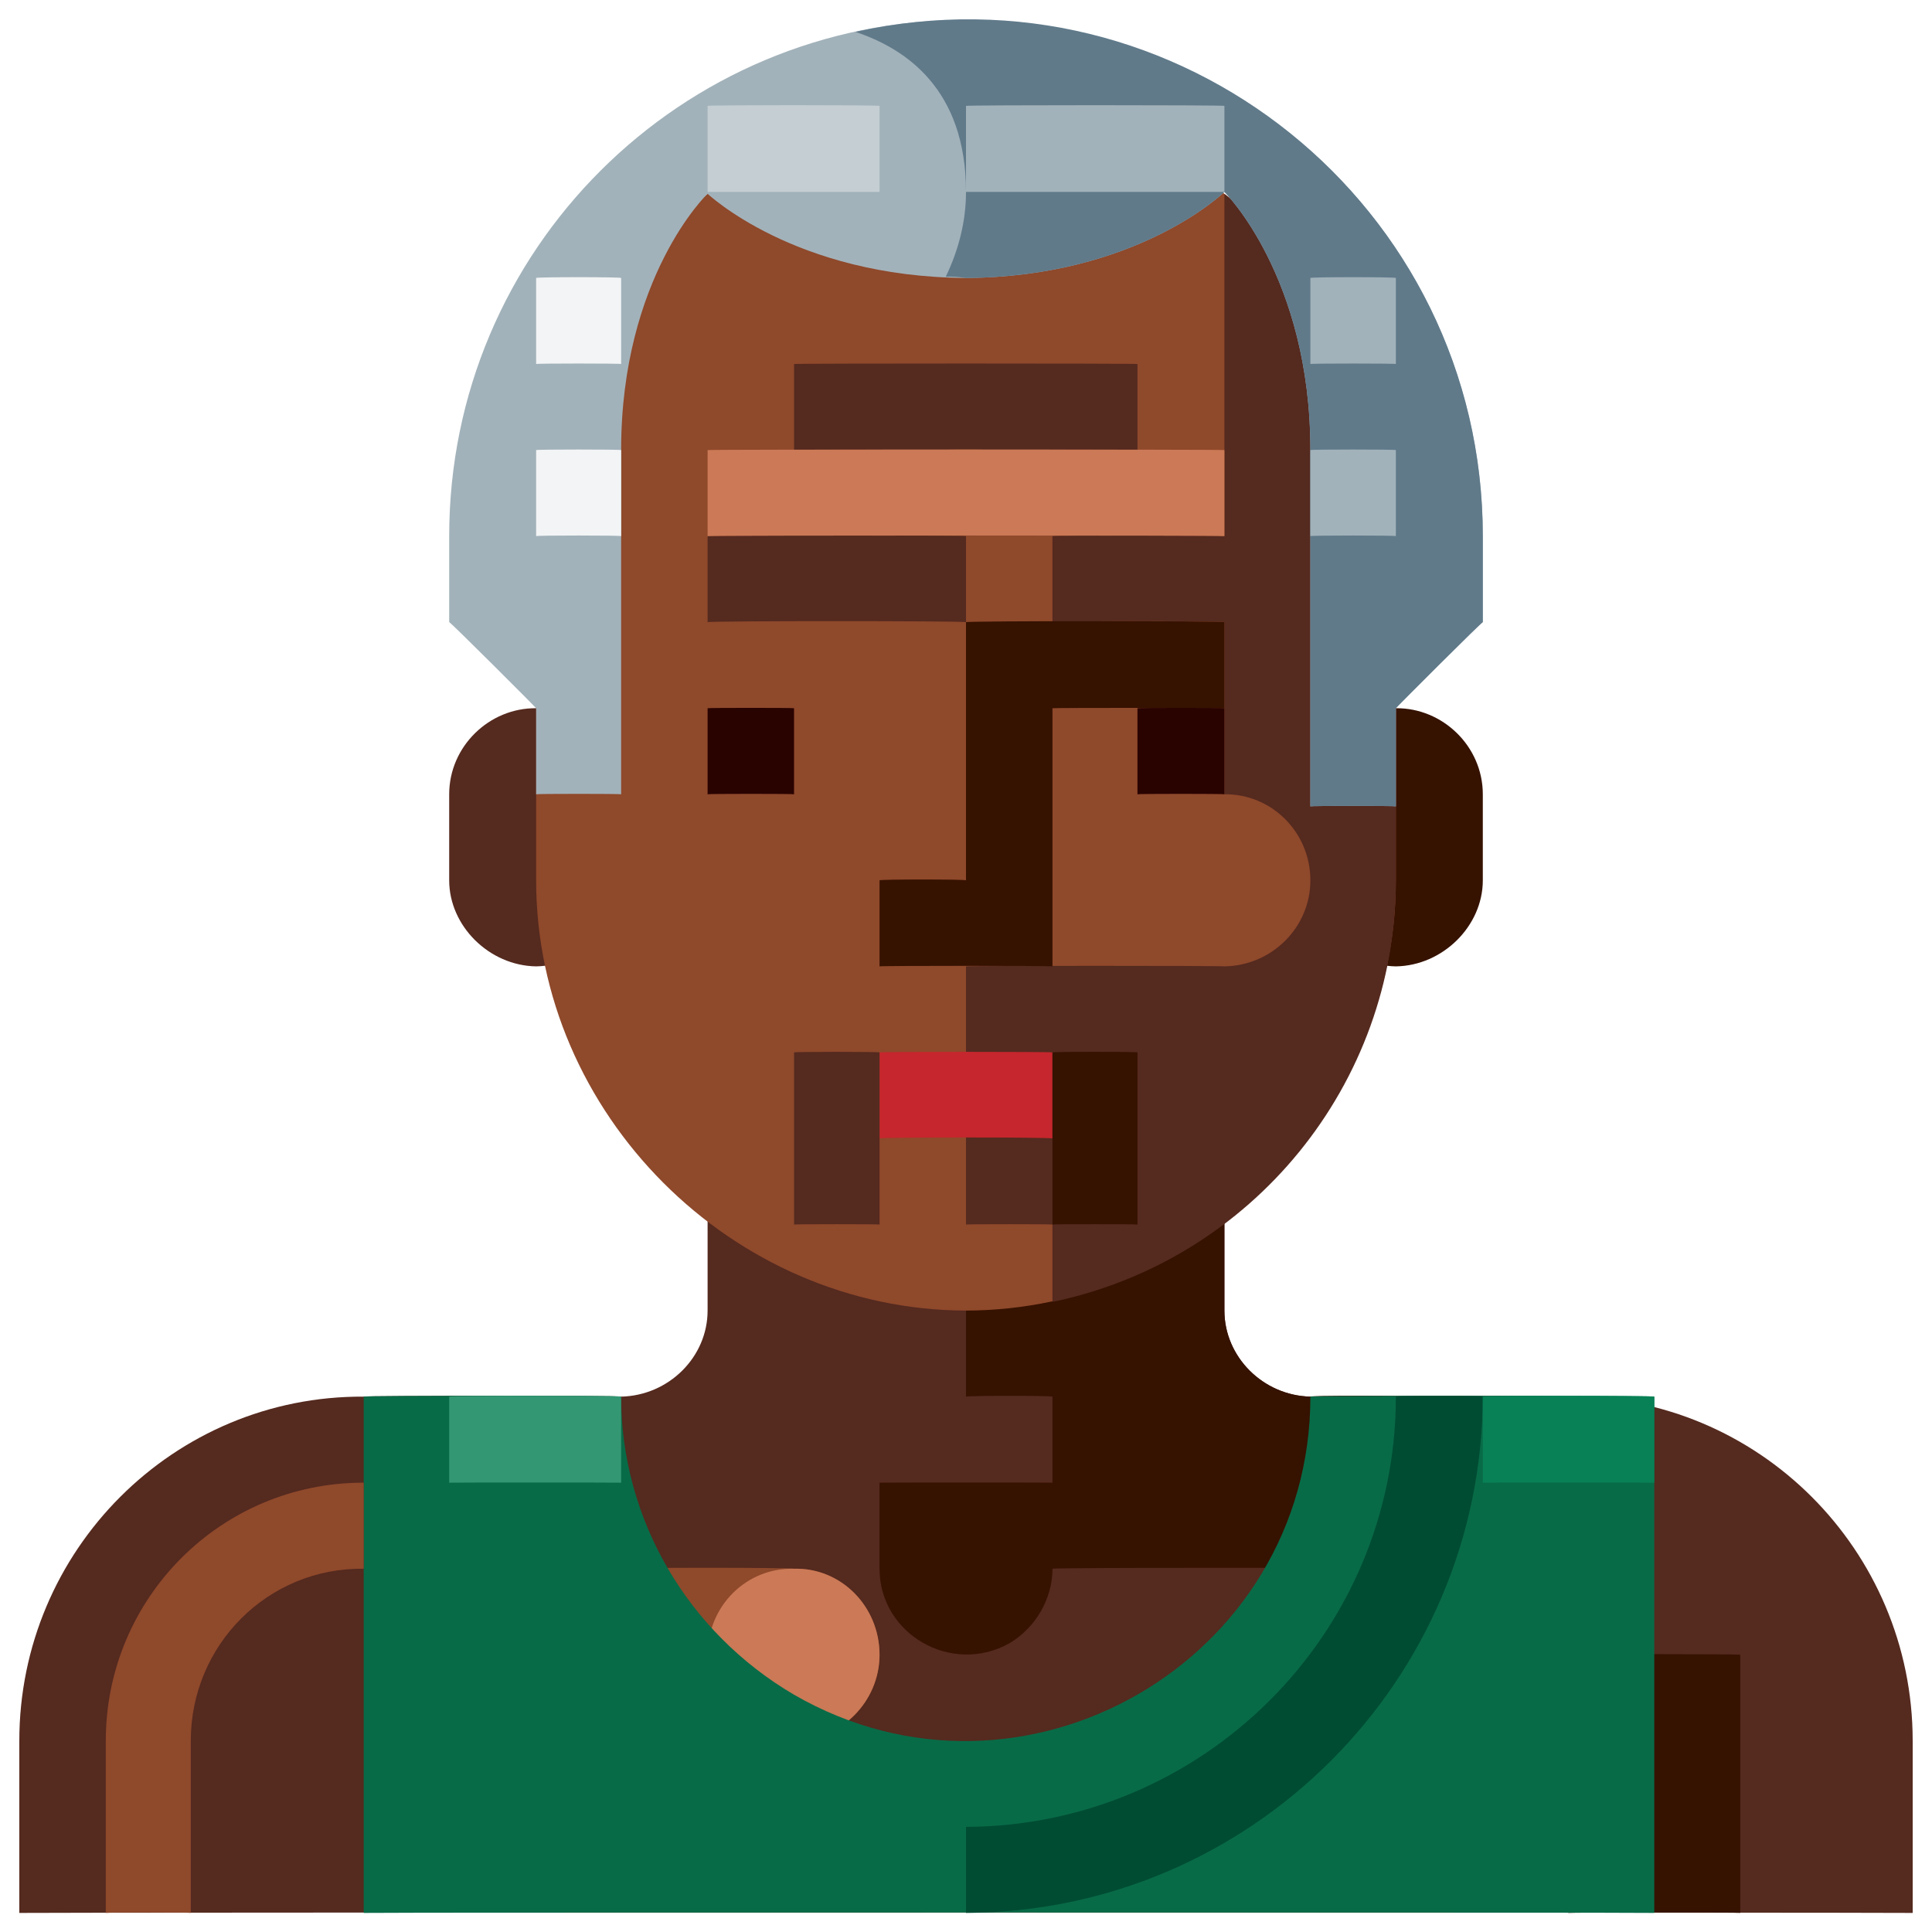
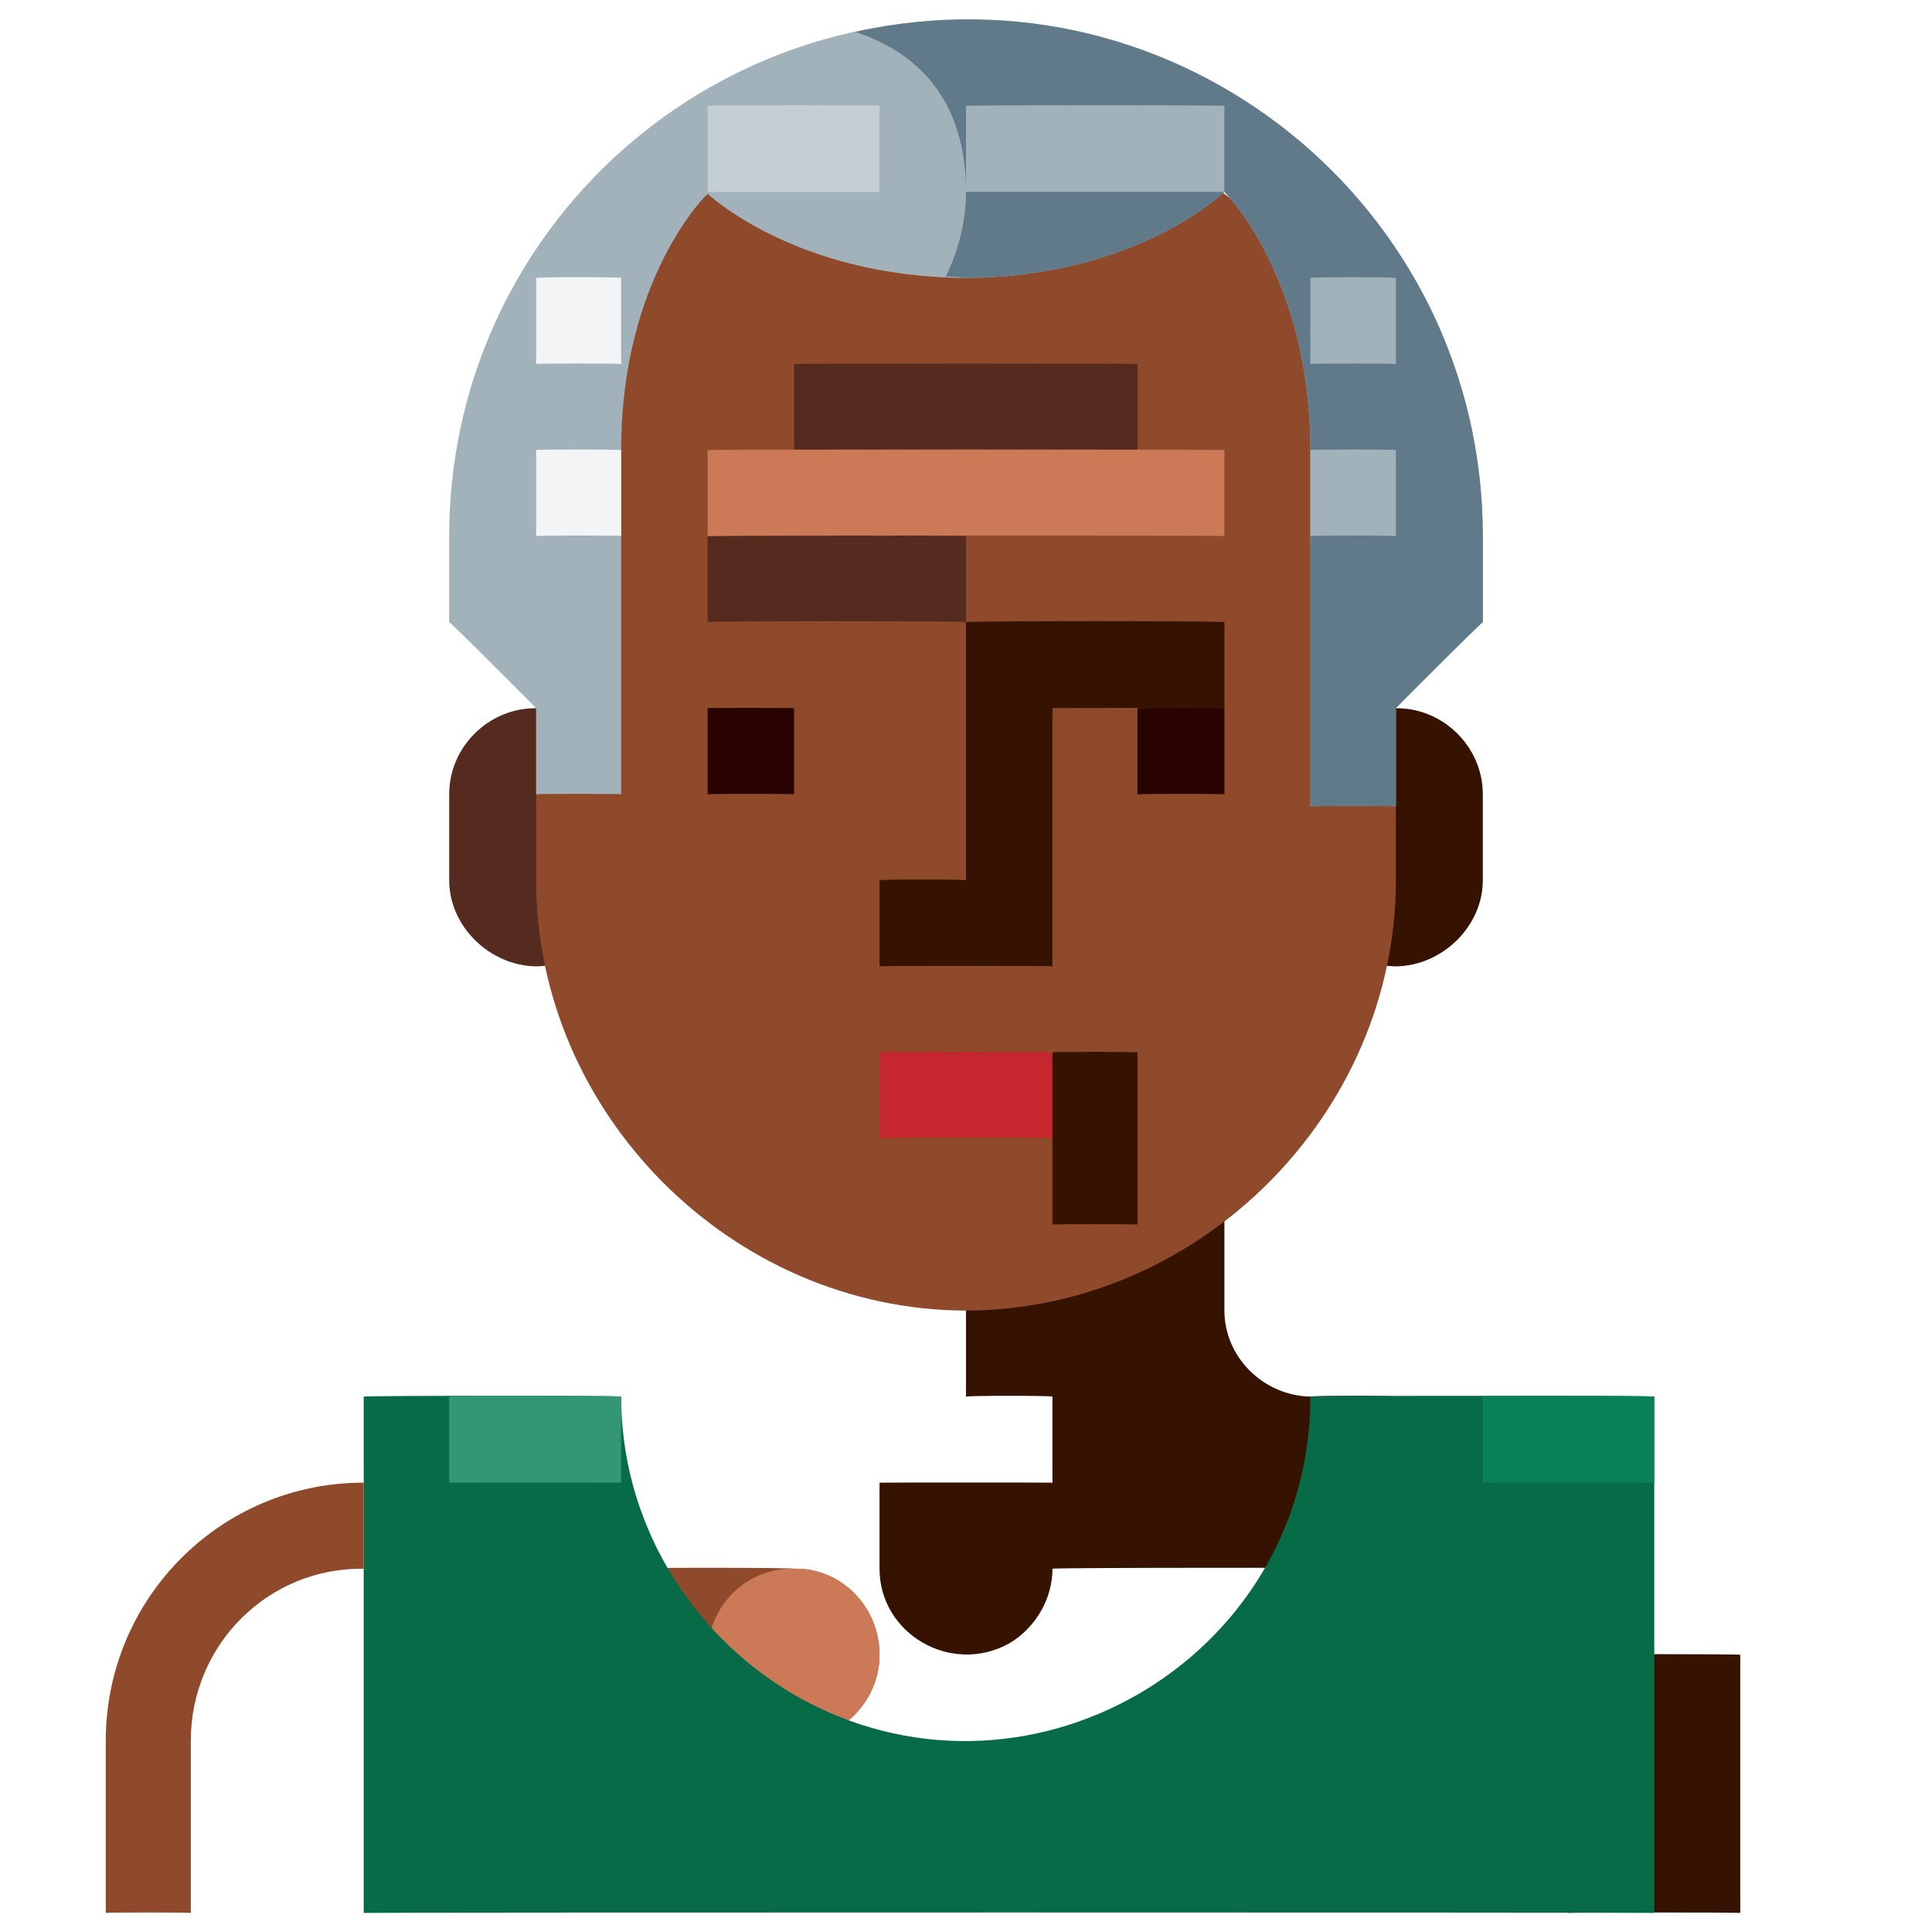
<svg xmlns="http://www.w3.org/2000/svg" version="1.1" width="100%" height="100%" id="svgWorkerArea" viewBox="0 0 400 400" style="background: white;">
  <defs id="defsdoc">
    <pattern id="patternBool" x="0" y="0" width="10" height="10" patternUnits="userSpaceOnUse" patternTransform="rotate(35)">
      <circle cx="5" cy="5" r="4" style="stroke: none;fill: #ff000070;" />
    </pattern>
  </defs>
  <g id="fileImp-782568381" class="cosito">
    <path id="rectImp-34653242" class="grouped" style="fill:#361200" d="M271.3 164.447C271.3 154.531 279.3 146.531 289 146.631 289 146.531 289 146.531 289 146.631 298.7 146.531 307 154.531 307 164.447 307 164.331 307 182.031 307 182.263 307 191.731 298.7 199.931 289 200.078 289 199.931 289 199.931 289 200.078 279.3 199.931 271.3 191.731 271.3 182.263 271.3 182.031 271.3 164.331 271.3 164.447 271.3 164.331 271.3 164.331 271.3 164.447" />
    <path id="rectImp-92571758" class="grouped" style="fill:#552a1f" d="M93 164.447C93 154.531 101.3 146.531 111 146.631 111 146.531 111 146.531 111 146.631 120.5 146.531 128.6 154.531 128.6 164.447 128.6 164.331 128.6 182.031 128.6 182.263 128.6 191.731 120.5 199.931 111 200.078 111 199.931 111 199.931 111 200.078 101.3 199.931 93 191.731 93 182.263 93 182.031 93 164.331 93 164.447 93 164.331 93 164.331 93 164.447" />
-     <path id="pathImp-170640731" class="grouped" style="fill:#552a1f" d="M146.5 217.894C146.5 217.731 146.5 271.231 146.5 271.341 146.5 280.931 138.5 288.931 128.6 289.158 128.6 288.931 75.3 288.931 75.3 289.158 36 288.931 4 320.931 4 360.421 4 360.331 4 395.931 4 396.052 4 395.931 396 395.931 396 396.052 396 395.931 396 360.331 396 360.421 396 320.931 364 288.931 324.7 289.158 324.7 288.931 271.3 288.931 271.3 289.158 261.5 288.931 253.5 280.931 253.5 271.341 253.5 271.231 253.5 217.731 253.5 217.894 253.5 217.731 146.5 217.731 146.5 217.894" />
    <path id="pathImp-796848650" class="grouped" style="fill:#361200" d="M324.7 342.605C324.7 342.431 360.3 342.431 360.3 342.605 360.3 342.431 360.3 395.931 360.3 396.052 360.3 395.931 324.7 395.931 324.7 396.052 324.7 395.931 324.7 342.431 324.7 342.605" />
    <path id="rectImp-632489831" class="grouped" style="fill:#8f492b" d="M111 342.604C111 332.731 119 324.531 128.6 324.789 128.6 324.531 164.4 324.531 164.4 324.789 174 324.531 182.1 332.731 182.1 342.604 182.1 342.431 182.1 342.431 182.1 342.605 182.1 352.231 174 360.331 164.4 360.421 164.4 360.331 128.6 360.331 128.6 360.421 119 360.331 111 352.231 111 342.605 111 342.431 111 342.431 111 342.604 111 342.431 111 342.431 111 342.604" />
    <path id="circleImp-290952578" class="grouped" style="fill:#cb7956" d="M146.5 342.605C146.5 332.531 154.5 324.531 164.4 324.79 174.1 324.531 182.1 332.531 182.1 342.605 182.1 352.331 174.1 360.331 164.4 360.421 154.5 360.331 146.5 352.331 146.5 342.605 146.5 342.431 146.5 342.431 146.5 342.605" />
    <path id="pathImp-227452018" class="grouped" style="fill:#361200" d="M271.3 289.158C261.5 288.931 253.5 280.931 253.5 271.341 253.5 271.231 253.5 217.731 253.5 217.894 253.5 217.731 200 217.731 200 217.894 200 217.731 200 288.931 200 289.158 200 288.931 217.9 288.931 217.9 289.158 217.9 288.931 217.9 306.931 217.9 306.973 217.9 306.931 182.1 306.931 182.1 306.973 182.1 306.931 182.1 324.531 182.1 324.789 182.1 338.331 197 346.931 209 340.217 214.5 336.931 217.9 330.931 217.9 324.789 217.9 324.531 289 324.531 289 324.789 289 324.531 289 288.931 289 289.158 289 288.931 271.3 288.931 271.3 289.158" />
    <path id="pathImp-800016014" class="grouped" style="fill:#086b47" d="M342.5 289.158C342.5 288.931 271.3 288.931 271.3 289.158 271.3 343.831 211.8 378.231 164.4 350.873 142.3 337.931 128.6 314.431 128.6 289.158 128.6 288.931 75.3 288.931 75.3 289.158 75.3 288.931 75.3 395.931 75.3 396.052 75.3 395.931 342.5 395.931 342.5 396.052 342.5 395.931 342.5 288.931 342.5 289.158" />
-     <path id="pathImp-992404465" class="grouped" style="fill:#004c33" d="M200 396.052C200 395.931 200 378.031 200 378.236 249.1 378.031 289 338.231 289 289.158 289 288.931 307 288.931 307 289.158 306.8 347.931 259 395.831 200 396.052 200 395.931 200 395.931 200 396.052" />
    <path id="pathImp-882142522" class="grouped" style="fill:#339773" d="M93 289.158C93 288.931 128.6 288.931 128.6 289.158 128.6 288.931 128.6 306.931 128.6 306.973 128.6 306.931 93 306.931 93 306.973 93 306.931 93 288.931 93 289.158" />
    <path id="pathImp-39757023" class="grouped" style="fill:#088156" d="M307 289.158C307 288.931 342.5 288.931 342.5 289.158 342.5 288.931 342.5 306.931 342.5 306.973 342.5 306.931 307 306.931 307 306.973 307 306.931 307 288.931 307 289.158" />
    <path id="pathImp-44738874" class="grouped" style="fill:#8f492b" d="M39.5 396.052C39.5 395.931 21.9 395.931 21.9 396.052 21.9 395.931 21.9 360.331 21.9 360.421 21.9 330.831 45.8 306.931 75.3 306.973 75.3 306.931 75.3 324.531 75.3 324.789 55.5 324.531 39.5 340.531 39.5 360.421 39.5 360.331 39.5 395.931 39.5 396.052" />
    <path id="rectImp-873589977" class="grouped" style="fill:#8f492b" d="M111 111C111 62.331 151.5 21.731 200 21.921 200 21.731 200 21.731 200 21.921 248.4 21.731 289 62.331 289 111 289 110.831 289 182.031 289 182.263 289 230.531 248.4 271.231 200 271.342 200 271.231 200 271.231 200 271.342 151.5 271.231 111 230.531 111 182.263 111 182.031 111 110.831 111 111 111 110.831 111 110.831 111 111" />
-     <path id="pathImp-21636225" class="grouped" style="fill:#552a1f" d="M253.5 40.14C253.5 40.031 253.5 110.831 253.5 110.999 253.5 110.831 217.9 110.831 217.9 110.999 217.9 110.831 217.9 128.531 217.9 128.816 217.9 128.531 253.5 128.531 253.5 128.816 253.5 128.531 253.5 164.331 253.5 164.447 263.3 164.331 271.3 172.331 271.3 182.263 271.3 192.031 263.3 199.931 253.5 200.078 253.5 199.931 200 199.931 200 200.078 200 199.931 200 253.431 200 253.526 200 253.431 217.9 253.431 217.9 253.526 217.9 253.431 217.9 269.431 217.9 269.547 259.3 260.931 289 224.431 289 182.263 289 182.031 289 110.831 289 110.999 289 81.831 275 56.231 253.5 40.14 253.5 40.031 253.5 40.031 253.5 40.14" />
    <path id="pathImp-741758871" class="grouped" style="fill:#361200" d="M182.1 182.263C182.1 182.031 182.1 199.931 182.1 200.078 182.1 199.931 217.9 199.931 217.9 200.078 217.9 199.931 217.9 146.531 217.9 146.631 217.9 146.531 253.5 146.531 253.5 146.631 253.5 146.531 253.5 128.531 253.5 128.816 253.5 128.531 200 128.531 200 128.816 200 128.531 200 182.031 200 182.263 200 182.031 182.1 182.031 182.1 182.263 182.1 182.031 182.1 182.031 182.1 182.263" />
    <path id="pathImp-260841963" class="grouped" style="fill:#290300" d="M235.5 146.631C235.5 146.531 253.5 146.531 253.5 146.631 253.5 146.531 253.5 164.331 253.5 164.447 253.5 164.331 235.5 164.331 235.5 164.447 235.5 164.331 235.5 146.531 235.5 146.631M146.5 146.631C146.5 146.531 164.4 146.531 164.4 146.631 164.4 146.531 164.4 164.331 164.4 164.447 164.4 164.331 146.5 164.331 146.5 164.447 146.5 164.331 146.5 146.531 146.5 146.631" />
    <path id="pathImp-507183968" class="grouped" style="fill:#c6262d" d="M182.1 217.894C182.1 217.731 217.9 217.731 217.9 217.894 217.9 217.731 217.9 235.431 217.9 235.709 217.9 235.431 182.1 235.431 182.1 235.709 182.1 235.431 182.1 217.731 182.1 217.894" />
    <path id="pathImp-16216847" class="grouped" style="fill:#552a1f" d="M146.5 110.999C146.5 110.831 200 110.831 200 110.999 200 110.831 200 128.531 200 128.815 200 128.531 146.5 128.531 146.5 128.815 146.5 128.531 146.5 110.831 146.5 110.999M164.4 75.368C164.4 75.231 235.5 75.231 235.5 75.368 235.5 75.231 235.5 93.031 235.5 93.184 235.5 93.031 164.4 93.031 164.4 93.184 164.4 93.031 164.4 75.231 164.4 75.368" />
    <path id="pathImp-225402919" class="grouped" style="fill:#cb7956" d="M146.5 93.184C146.5 93.031 253.5 93.031 253.5 93.184 253.5 93.031 253.5 110.831 253.5 110.999 253.5 110.831 146.5 110.831 146.5 110.999 146.5 110.831 146.5 93.031 146.5 93.184" />
-     <path id="pathImp-878119571" class="grouped" style="fill:#552a1f" d="M164.4 217.894C164.4 217.731 182.1 217.731 182.1 217.894 182.1 217.731 182.1 253.431 182.1 253.526 182.1 253.431 164.4 253.431 164.4 253.526 164.4 253.431 164.4 217.731 164.4 217.894" />
    <path id="pathImp-611135514" class="grouped" style="fill:#361200" d="M217.9 217.894C217.9 217.731 235.5 217.731 235.5 217.894 235.5 217.731 235.5 253.431 235.5 253.526 235.5 253.431 217.9 253.431 217.9 253.526 217.9 253.431 217.9 217.731 217.9 217.894" />
    <path id="pathImp-467640524" class="grouped" style="fill:#a2b2ba" d="M200 57.552C164.4 57.331 146.5 40.031 146.5 40.14 146.5 40.031 128.6 57.331 128.6 93.184 128.6 93.031 128.6 164.331 128.6 164.447 128.6 164.331 111 164.331 111 164.447 111 164.331 111 146.531 111 146.631 111 146.531 93 128.531 93 128.816 93 128.531 93 110.831 93 110.999 93 51.731 141 4.031 200 4.105 259 4.031 307 51.731 307 110.999 307 110.831 307 128.531 307 128.816 307 128.531 289 146.531 289 146.631 289 146.531 289 166.831 289 166.944 289 166.831 271.3 166.831 271.3 166.944 271.3 166.831 271.3 93.031 271.3 93.184 271.3 57.331 253.5 39.731 253.5 39.736 253.5 39.731 235.5 57.331 200 57.552 200 57.331 200 57.331 200 57.552" />
    <path id="pathImp-292396024" class="grouped" style="fill:#607a8a" d="M200 39.736C200 45.731 198.5 51.731 195.8 57.302 197.1 57.231 198.5 57.331 200 57.553 235.5 57.331 253.5 39.731 253.5 39.736 253.5 39.731 271.3 57.331 271.3 93.184 271.3 93.031 271.3 166.831 271.3 166.944 271.3 166.831 289 166.831 289 166.944 289 166.831 289 146.531 289 146.631 289 146.531 307 128.531 307 128.816 307 128.531 307 110.831 307 110.999 307 42.531 243.9-8.269 177.1 6.599 187.4 10.031 200 18.331 200 39.736 200 39.731 200 39.731 200 39.736" />
    <path id="pathImp-61780714" class="grouped" style="fill:#f2f4f5" d="M111 57.552C111 57.331 128.6 57.331 128.6 57.552 128.6 57.331 128.6 75.231 128.6 75.367 128.6 75.231 111 75.231 111 75.367 111 75.231 111 57.331 111 57.552M111 93.184C111 93.031 128.6 93.031 128.6 93.184 128.6 93.031 128.6 110.831 128.6 110.999 128.6 110.831 111 110.831 111 110.999 111 110.831 111 93.031 111 93.184" />
    <path id="pathImp-715021961" class="grouped" style="fill:#a2b2ba" d="M271.3 57.552C271.3 57.331 289 57.331 289 57.552 289 57.331 289 75.231 289 75.367 289 75.231 271.3 75.231 271.3 75.367 271.3 75.231 271.3 57.331 271.3 57.552M271.3 93.184C271.3 93.031 289 93.031 289 93.184 289 93.031 289 110.831 289 110.999 289 110.831 271.3 110.831 271.3 110.999 271.3 110.831 271.3 93.031 271.3 93.184" />
    <path id="pathImp-296767467" class="grouped" style="fill:#c4ced3" d="M146.5 21.921C146.5 21.731 182.1 21.731 182.1 21.921 182.1 21.731 182.1 39.731 182.1 39.736 182.1 39.731 146.5 39.731 146.5 39.736 146.5 39.731 146.5 21.731 146.5 21.921" />
    <path id="pathImp-883584871" class="grouped" style="fill:#a2b2ba" d="M200 21.921C200 21.731 253.5 21.731 253.5 21.921 253.5 21.731 253.5 39.731 253.5 39.736 253.5 39.731 200 39.731 200 39.736 200 39.731 200 21.731 200 21.921" />
  </g>
</svg>